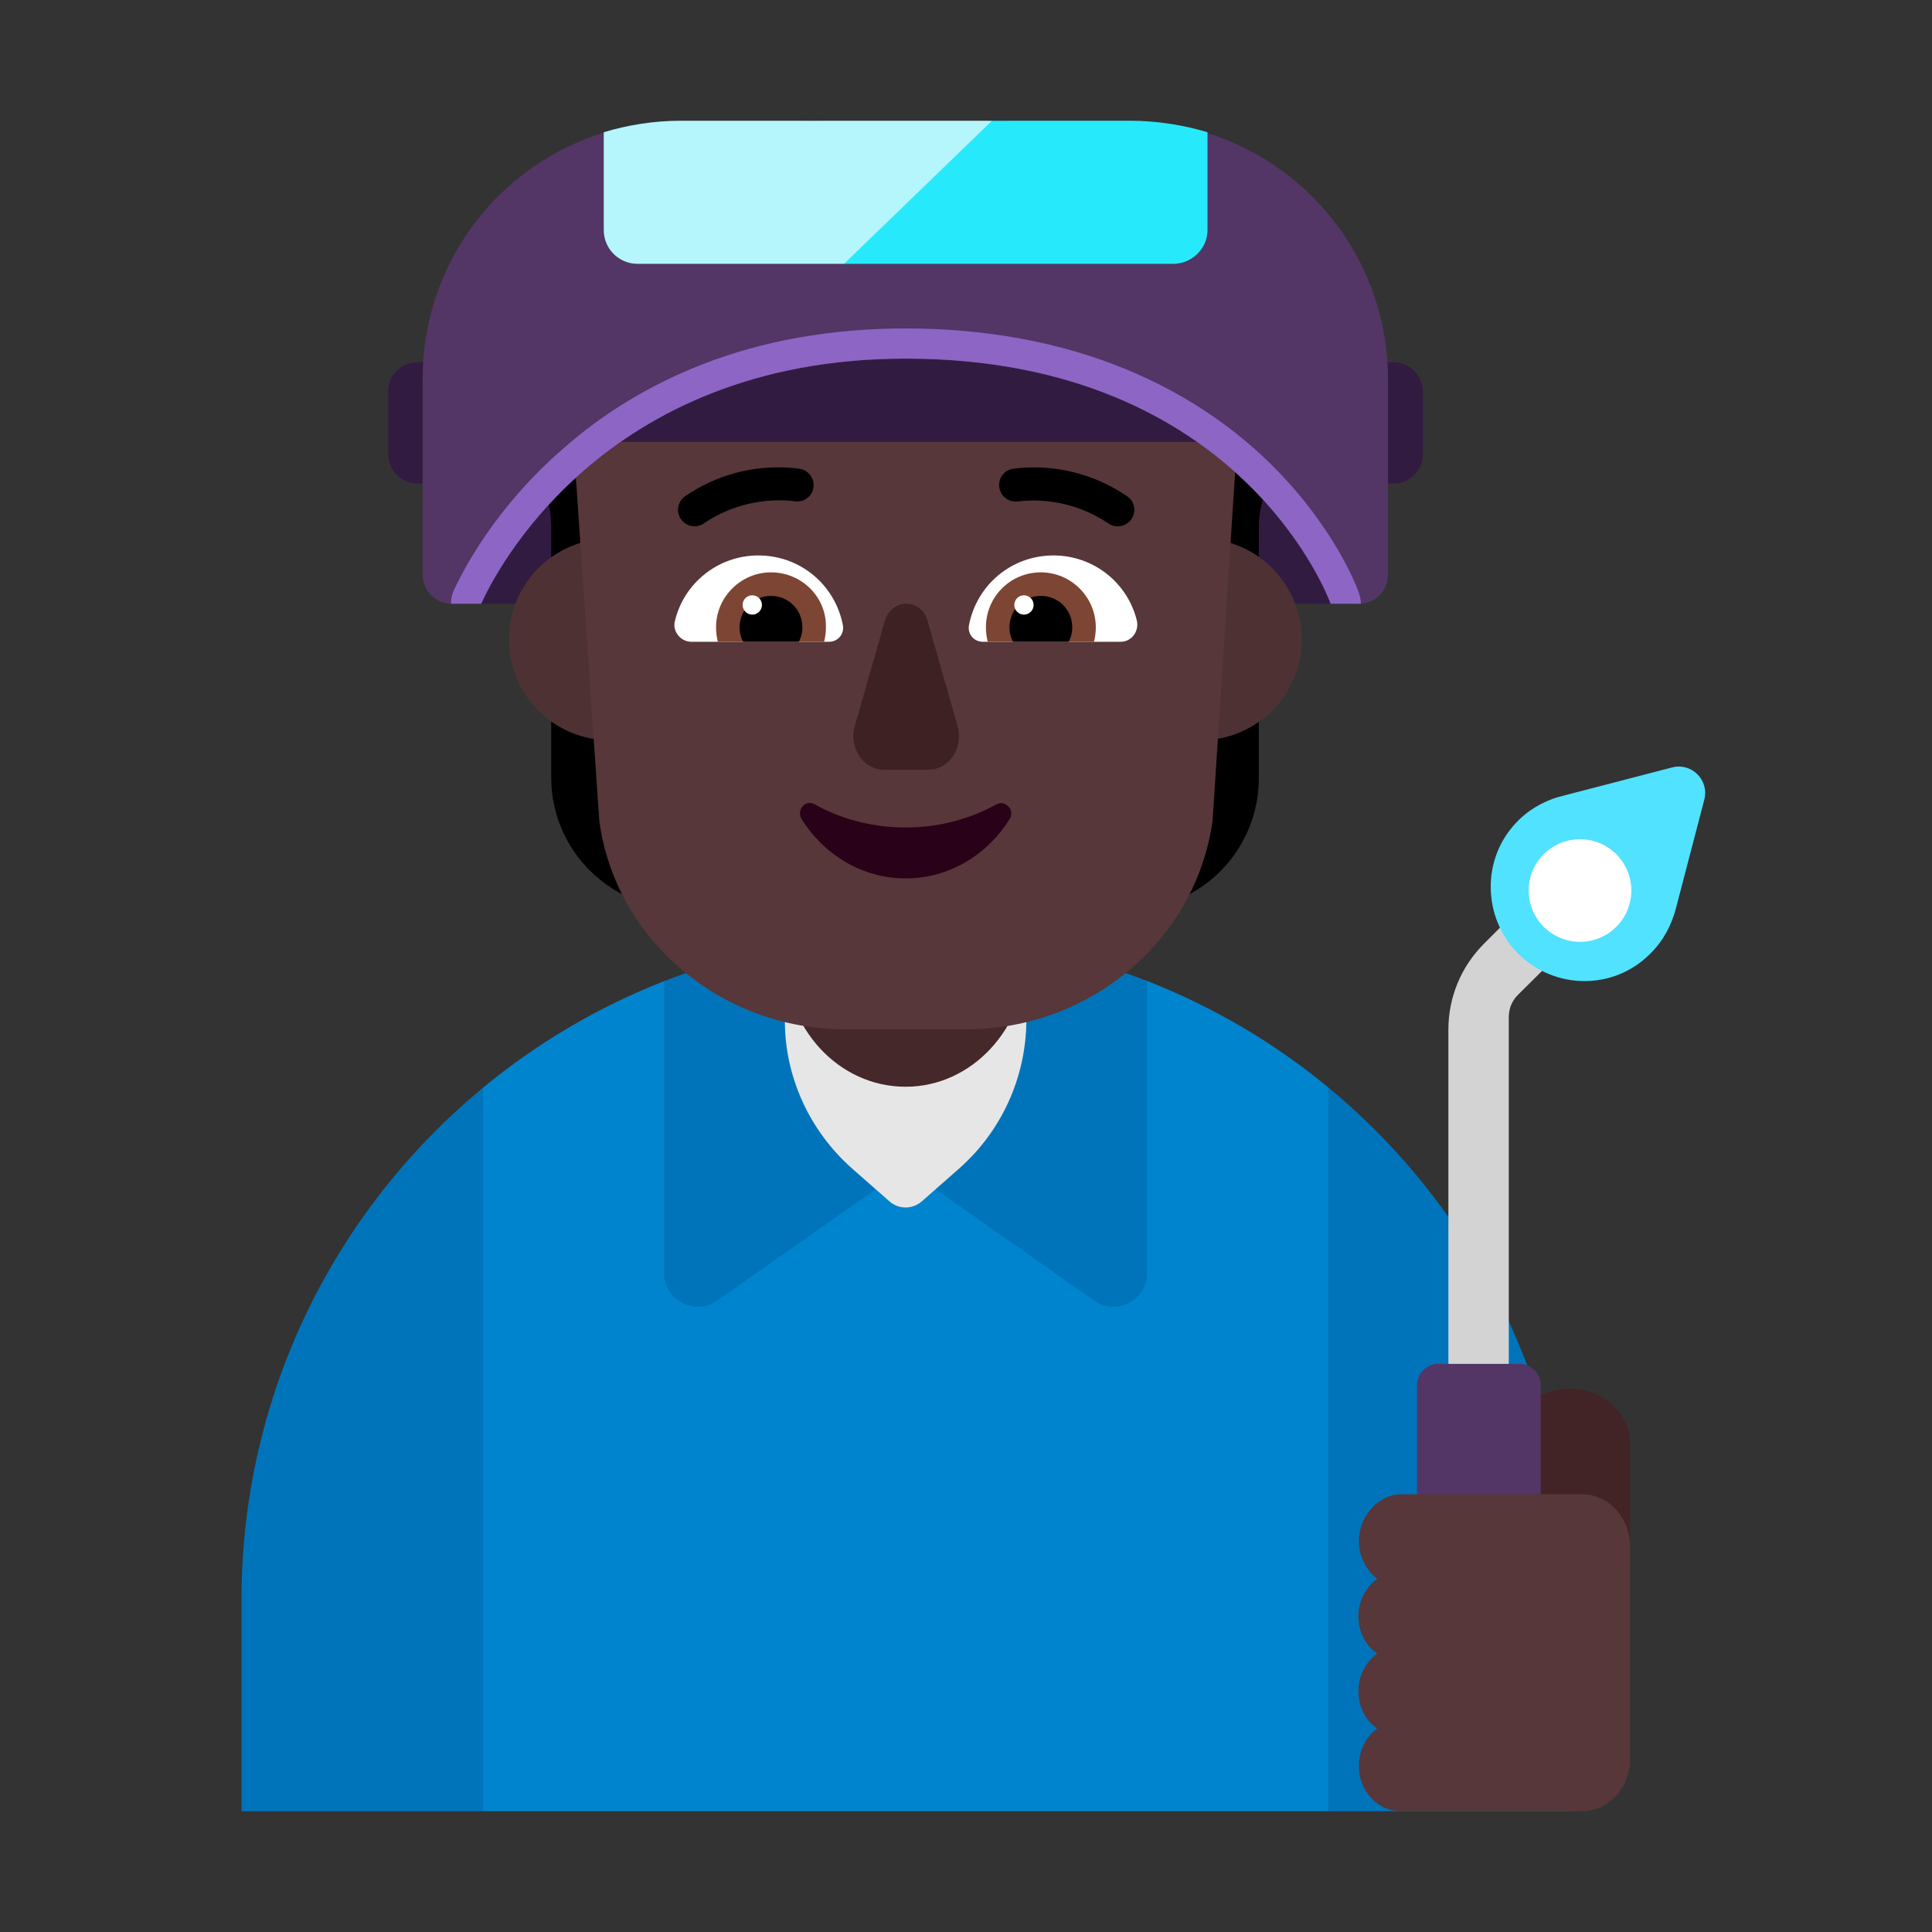
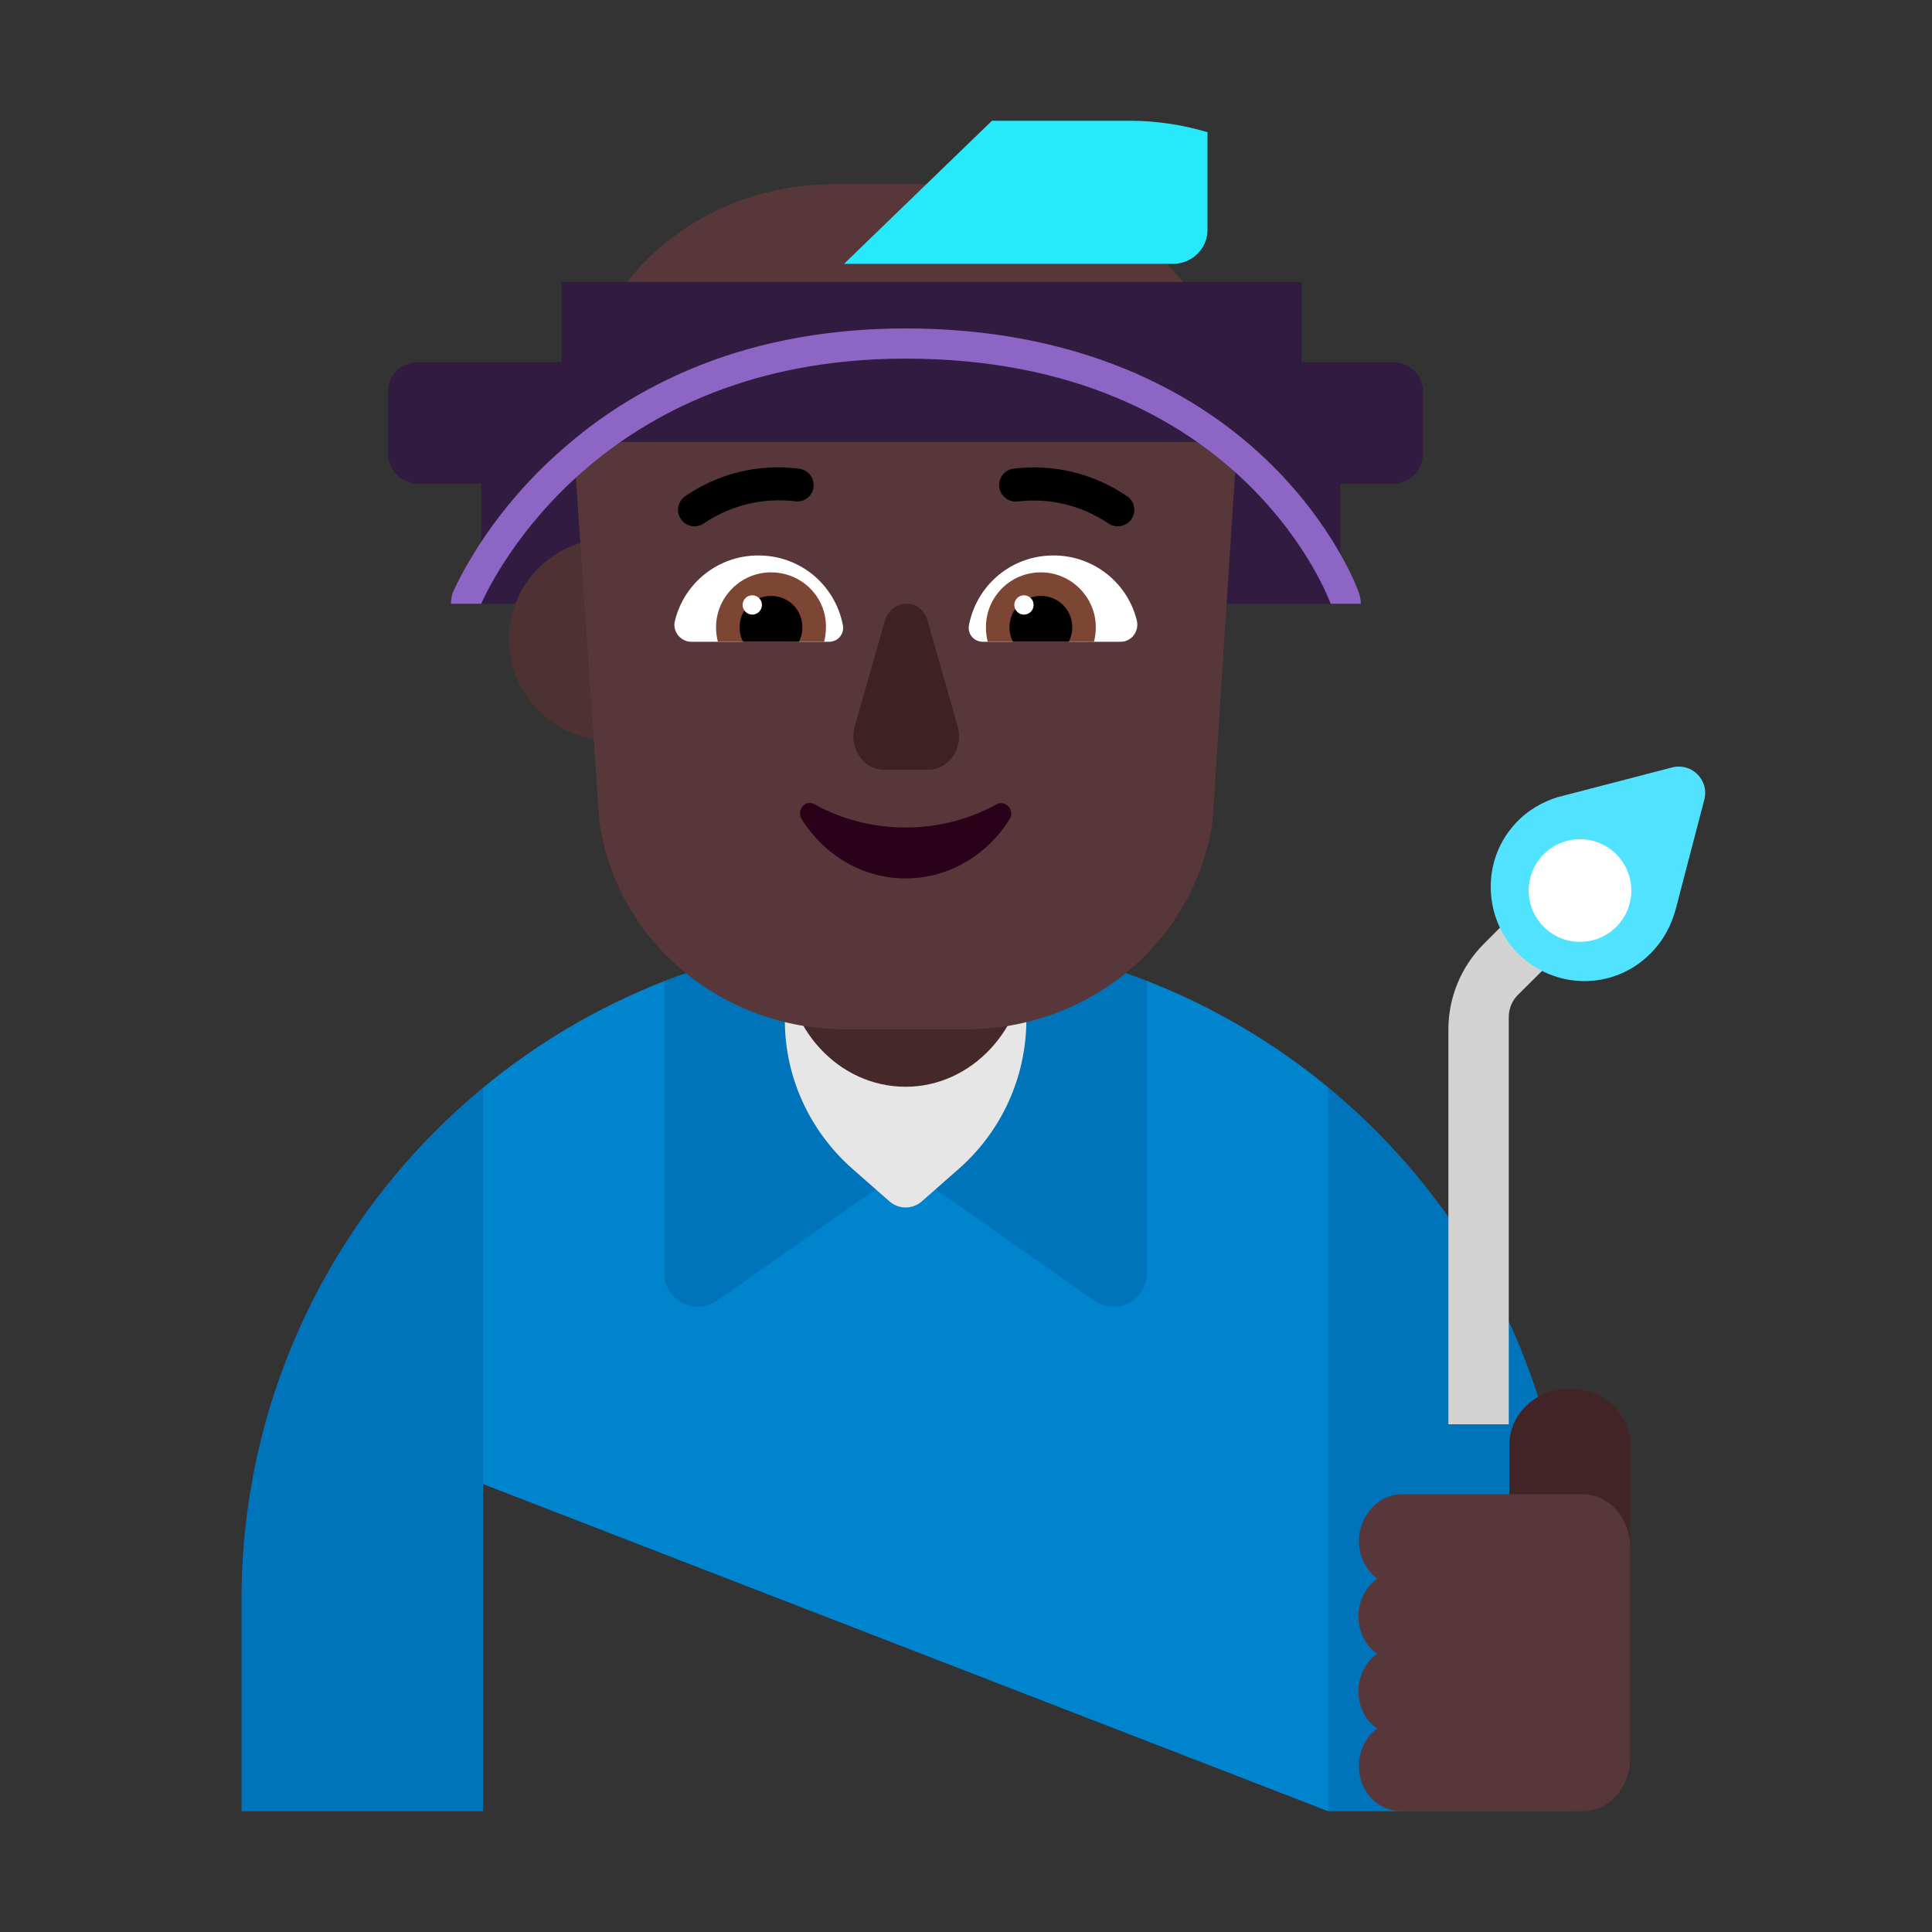
<svg xmlns="http://www.w3.org/2000/svg" width="32" height="32" viewBox="0 0 32 32" fill="none">
  <rect x="0" y="0" width="32" height="32" fill="#333333" stroke="none" />
-   <path d="M8 18.016C8.893 17.279 9.904 16.68 11 16.251L15 16L19 16.248C20.096 16.676 21.107 17.274 22 18.011L23.5 24L22 30H8L6.5 24L8 18.016Z" fill="#0084CE" />
+   <path d="M8 18.016C8.893 17.279 9.904 16.68 11 16.251L15 16L19 16.248C20.096 16.676 21.107 17.274 22 18.011L23.5 24L22 30L6.5 24L8 18.016Z" fill="#0084CE" />
  <path d="M15 19.35L11.88 21.54C11.51 21.8 11 21.54 11 21.08V16.251C12.242 15.766 13.592 15.5 15.005 15.5C16.414 15.5 17.762 15.765 19 16.248V21.08C19 21.54 18.49 21.8 18.12 21.54L15 19.35Z" fill="#0074BA" />
  <path d="M22 18.011V30H26V26.5C26 23.081 24.443 20.028 22 18.011Z" fill="#0074BA" />
  <path d="M8 30V18.016C5.558 20.033 4 23.083 4 26.5V30H8Z" fill="#0074BA" />
  <path d="M15.896 19.346L15.266 19.9C15.111 20.033 14.889 20.033 14.734 19.9L14.104 19.346C13.407 18.725 13 17.836 13 16.91V13.958C13.01 12.879 13.901 12 15.005 12C16.109 12 17 12.879 17 13.968V16.919C16.99 17.846 16.593 18.725 15.896 19.346Z" fill="#E6E6E6" />
  <path d="M15 18C13.893 18 13 17.035 13 15.838V13.151C13 11.966 13.893 11 15 11C16.107 11 17 11.966 17 13.162V15.849C16.99 17.035 16.097 18 15 18Z" fill="#452829" />
  <path d="M22.2 8.01H23.08C23.35 8.01 23.57 7.79 23.57 7.51V6.49C23.57 6.22 23.35 6 23.08 6H6.92C6.64 6 6.42 6.22 6.43 6.49V7.52C6.43 7.79 6.65 8.01 6.92 8.01H7.97V10H22.2V8.01Z" fill="#321B41" />
-   <path d="M21.25 5.29C20.95 4.77 20.48 4.41 19.96 4.23C19.39 4.04 18.89 3.66 18.58 3.15C18.16 2.46 17.4 2 16.54 2C16.21 2 15.89 2.07 15.61 2.19C15.22 2.36 14.78 2.36 14.39 2.19C14.1 2.07 13.79 2 13.46 2C12.61 2 11.86 2.44 11.44 3.11C11.11 3.63 10.62 4.03 10.03 4.23C9.48 4.42 9 4.81 8.71 5.36C8.28 6.16 8.37 7.12 8.86 7.83C9.03 8.09 9.13 8.4 9.13 8.71V12.88C9.13 13.81 9.72 14.63 10.6 14.94L12.49 15.59V8.17C12.64 8.03 12.76 7.86 12.87 7.67C13.04 7.38 13.14 7.06 13.17 6.75C13.26 6.76 13.36 6.77 13.45 6.77C14.04 6.77 14.58 6.56 14.99 6.2C15.41 6.55 15.94 6.77 16.53 6.77C16.63 6.77 16.72 6.76 16.81 6.75C16.85 7.07 16.94 7.38 17.11 7.67C17.22 7.86 17.35 8.02 17.49 8.17V15.6L19.38 14.95C20.26 14.65 20.85 13.82 20.85 12.89V8.72C20.85 8.41 20.95 8.1 21.13 7.84C21.65 7.1 21.72 6.11 21.25 5.29Z" fill="black" />
  <path d="M11.77 10.59C11.77 11.512 11.022 12.26 10.1 12.26C9.178 12.26 8.43 11.512 8.43 10.59C8.43 9.668 9.178 8.92 10.1 8.92C11.022 8.92 11.77 9.668 11.77 10.59Z" fill="#4E3233" />
-   <path d="M21.56 10.59C21.56 11.512 20.812 12.26 19.89 12.26C18.968 12.26 18.22 11.512 18.22 10.59C18.22 9.668 18.968 8.92 19.89 8.92C20.812 8.92 21.56 9.668 21.56 10.59Z" fill="#4E3233" />
  <path d="M16.167 3.05H13.833C11.208 3.05 9.228 5.168 9.53 7.787L9.926 13.598C10.197 15.575 11.948 17.05 14.011 17.05H15H15.99C18.063 17.05 19.803 15.575 20.084 13.598L20.46 7.787C20.814 5.278 18.793 3.05 16.167 3.05Z" fill="#573739" />
  <path d="M11.18 10.28C11.33 9.66 11.89 9.2 12.56 9.2C13.26 9.2 13.83 9.69 13.96 10.35C13.99 10.5 13.88 10.63 13.73 10.63H11.45C11.27 10.63 11.13 10.45 11.18 10.28Z" fill="white" />
  <path d="M18.83 10.28C18.68 9.66 18.12 9.2 17.45 9.2C16.75 9.2 16.18 9.69 16.05 10.35C16.02 10.5 16.13 10.63 16.28 10.63H18.56C18.74 10.63 18.87 10.46 18.83 10.28Z" fill="white" />
  <path d="M11.86 10.39C11.86 9.89 12.27 9.48 12.77 9.48C13.28 9.48 13.69 9.89 13.68 10.39C13.68 10.47 13.67 10.55 13.65 10.63H11.89C11.87 10.55 11.86 10.47 11.86 10.39Z" fill="#7D4533" />
  <path d="M18.15 10.39C18.15 9.89 17.74 9.48 17.24 9.48C16.73 9.48 16.33 9.89 16.33 10.39C16.33 10.47 16.34 10.55 16.36 10.63H18.12C18.14 10.55 18.15 10.47 18.15 10.39Z" fill="#7D4533" />
  <path d="M12.77 9.87C13.06 9.87 13.29 10.1 13.29 10.39C13.29 10.48 13.27 10.56 13.23 10.63H12.31C12.27 10.56 12.25 10.48 12.25 10.39C12.25 10.1 12.48 9.87 12.77 9.87Z" fill="black" />
  <path d="M17.24 9.87C16.95 9.87 16.72 10.1 16.72 10.39C16.72 10.48 16.74 10.56 16.78 10.63H17.7C17.74 10.56 17.76 10.48 17.76 10.39C17.76 10.1 17.53 9.87 17.24 9.87Z" fill="black" />
  <path d="M12.62 10.02C12.62 10.108 12.548 10.18 12.46 10.18C12.372 10.18 12.3 10.108 12.3 10.02C12.3 9.931 12.372 9.86 12.46 9.86C12.548 9.86 12.62 9.931 12.62 10.02Z" fill="white" />
  <path d="M17.12 10.02C17.12 10.108 17.048 10.18 16.96 10.18C16.872 10.18 16.8 10.108 16.8 10.02C16.8 9.931 16.872 9.86 16.96 9.86C17.048 9.86 17.12 9.931 17.12 10.02Z" fill="white" />
  <path d="M14.654 10.29L14.158 12.028C14.055 12.384 14.299 12.75 14.645 12.75H15.374C15.72 12.75 15.964 12.384 15.861 12.028L15.365 10.29C15.262 9.903 14.766 9.903 14.654 10.29Z" fill="#3D2123" />
  <path d="M15.001 13.706C14.45 13.706 13.93 13.567 13.492 13.321C13.339 13.236 13.186 13.417 13.278 13.567C13.645 14.154 14.277 14.549 15.001 14.549C15.724 14.549 16.356 14.154 16.723 13.567C16.815 13.417 16.652 13.246 16.509 13.321C16.061 13.567 15.551 13.706 15.001 13.706Z" fill="#290118" />
  <path d="M26 23C26.55 23 27 23.41 27 23.912V26H25V23.912C25.01 23.41 25.45 23 26 23Z" fill="#422426" />
  <path d="M26.71 14.92L26 14.21L24.58 15.63C24.2 16.01 23.99 16.52 23.99 17.05V23.59H24.99V16.85C24.99 16.71 25.04 16.58 25.14 16.48L26.71 14.92Z" fill="#D3D3D3" />
  <path d="M27.76 15.04L28.23 13.24C28.31 12.92 28.02 12.63 27.7 12.71L25.89 13.18C25.87 13.19 25.84 13.19 25.82 13.2H25.81C25.55 13.28 25.3 13.42 25.1 13.64C24.54 14.24 24.56 15.19 25.13 15.78C25.74 16.4 26.73 16.41 27.34 15.79C27.56 15.57 27.69 15.31 27.76 15.04Z" fill="#50E2FF" />
  <path d="M26.17 15.6C26.639 15.6 27.02 15.219 27.02 14.75C27.02 14.28 26.639 13.9 26.17 13.9C25.701 13.9 25.32 14.28 25.32 14.75C25.32 15.219 25.701 15.6 26.17 15.6Z" fill="white" />
-   <path d="M25.52 25.94H23.47V22.94C23.47 22.75 23.63 22.59 23.82 22.59H25.17C25.36 22.59 25.52 22.75 25.52 22.94V25.94V25.94Z" fill="#533566" />
  <path d="M22.509 25.5C22.518 25.1 22.837 24.75 23.21 24.75H26.207C26.645 24.75 27 25.14 27 25.62V29.13C27 29.61 26.645 30 26.207 30H23.21C22.837 30 22.518 29.69 22.509 29.28C22.5 29.01 22.618 28.77 22.81 28.63C22.618 28.5 22.5 28.27 22.5 28.01C22.5 27.75 22.628 27.52 22.81 27.39C22.618 27.26 22.5 27.03 22.5 26.77C22.5 26.51 22.628 26.28 22.81 26.15C22.628 26.01 22.5 25.77 22.509 25.5Z" fill="#573739" />
  <path d="M21.56 4.67H9.3V7.32H21.56V4.67Z" fill="#321B41" />
  <path d="M11.345 8.667C11.392 8.7 11.447 8.718 11.504 8.718C11.566 8.717 11.626 8.696 11.674 8.658C12.116 8.364 12.648 8.239 13.174 8.303C13.21 8.307 13.246 8.304 13.281 8.295C13.315 8.285 13.347 8.269 13.375 8.246C13.403 8.224 13.427 8.196 13.444 8.164C13.461 8.133 13.471 8.098 13.474 8.063C13.482 7.991 13.461 7.92 13.416 7.864C13.371 7.808 13.307 7.771 13.235 7.763C12.566 7.676 11.889 7.842 11.335 8.228C11.29 8.263 11.258 8.311 11.241 8.366C11.225 8.42 11.226 8.479 11.245 8.533C11.264 8.587 11.299 8.634 11.345 8.667Z" fill="black" />
  <path d="M18.346 8.662C18.394 8.698 18.452 8.717 18.512 8.718C18.57 8.718 18.626 8.7 18.673 8.667C18.72 8.634 18.755 8.588 18.773 8.534C18.792 8.48 18.793 8.421 18.777 8.366C18.761 8.312 18.728 8.263 18.682 8.229C18.128 7.844 17.451 7.678 16.782 7.763C16.712 7.773 16.648 7.81 16.605 7.867C16.562 7.924 16.542 7.995 16.55 8.066C16.559 8.136 16.594 8.201 16.65 8.246C16.705 8.291 16.775 8.313 16.846 8.307C17.373 8.241 17.905 8.367 18.346 8.662Z" fill="black" />
-   <path d="M7.97 10C8.18 9.53 9.95 5.94 15 5.94C20.6 5.94 22.04 10 22.04 10H22.51C22.78 10 22.99 9.78 22.99 9.52V6.28C22.99 4.366 21.734 2.748 20 2.205L18.72 2.25H11.27L10 2.197C8.261 2.732 7 4.352 7 6.27V9.51C7 9.78 7.21 10 7.48 10H7.97Z" fill="#533566" />
  <path d="M20.97 7.61C20.31 6.98 19.53 6.48 18.66 6.12C17.57 5.67 16.34 5.44 15 5.44C13.78 5.44 12.64 5.64 11.62 6.04C10.78 6.37 10.01 6.83 9.34 7.42C8.18 8.42 7.65 9.49 7.51 9.79C7.48 9.86 7.47 9.93 7.47 10H7.48H7.97C8.18 9.53 9.95 5.94 15 5.94C20.6 5.94 22.04 10 22.04 10H22.51C22.52 10 22.53 10 22.54 10C22.54 9.94 22.53 9.89 22.51 9.83C22.5 9.78 22.1 8.69 20.97 7.61Z" fill="#8D65C5" />
-   <path d="M13.98 4.37L16.5 3.5L16.43 2H11.27C10.83 2 10.4 2.07 10 2.19V3.81C10 4.12 10.25 4.37 10.56 4.37H13.98Z" fill="#B4F6FC" />
  <path d="M16.43 2L13.98 4.37H19.43C19.74 4.37 20 4.12 20 3.81V2.19C19.6 2.07 19.16 2 18.72 2H16.43Z" fill="#26EAFC" />
</svg>